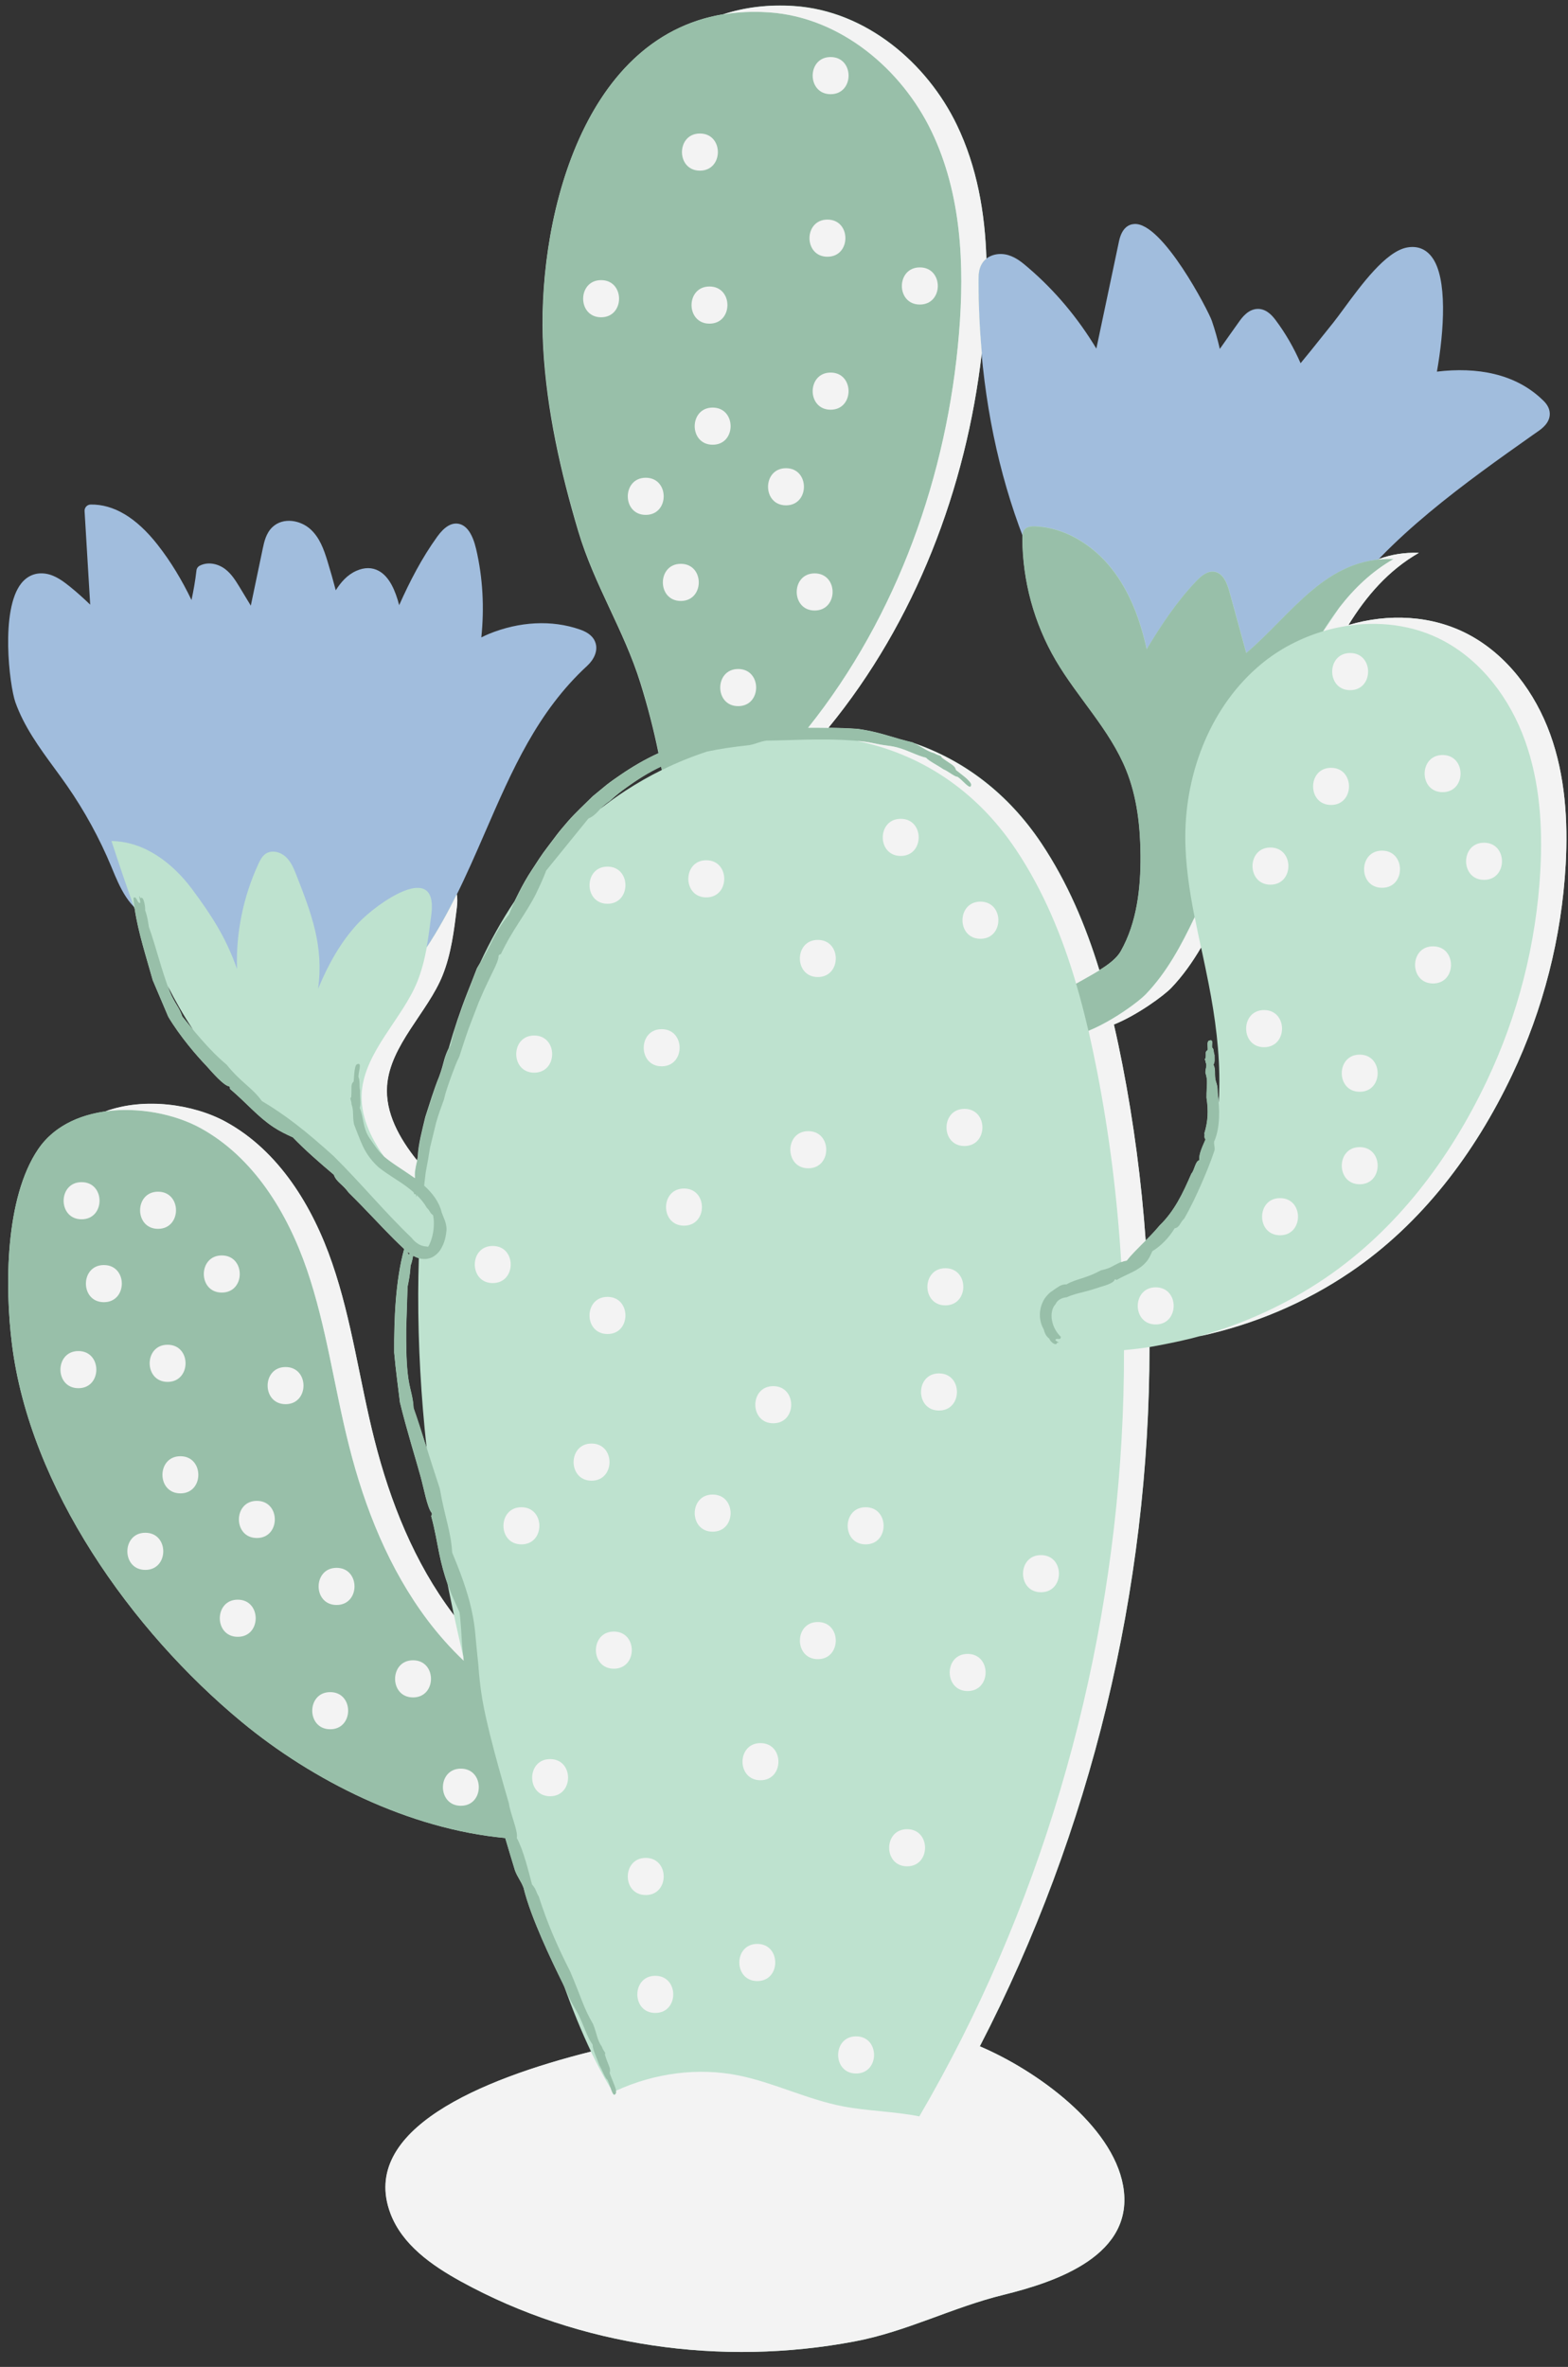
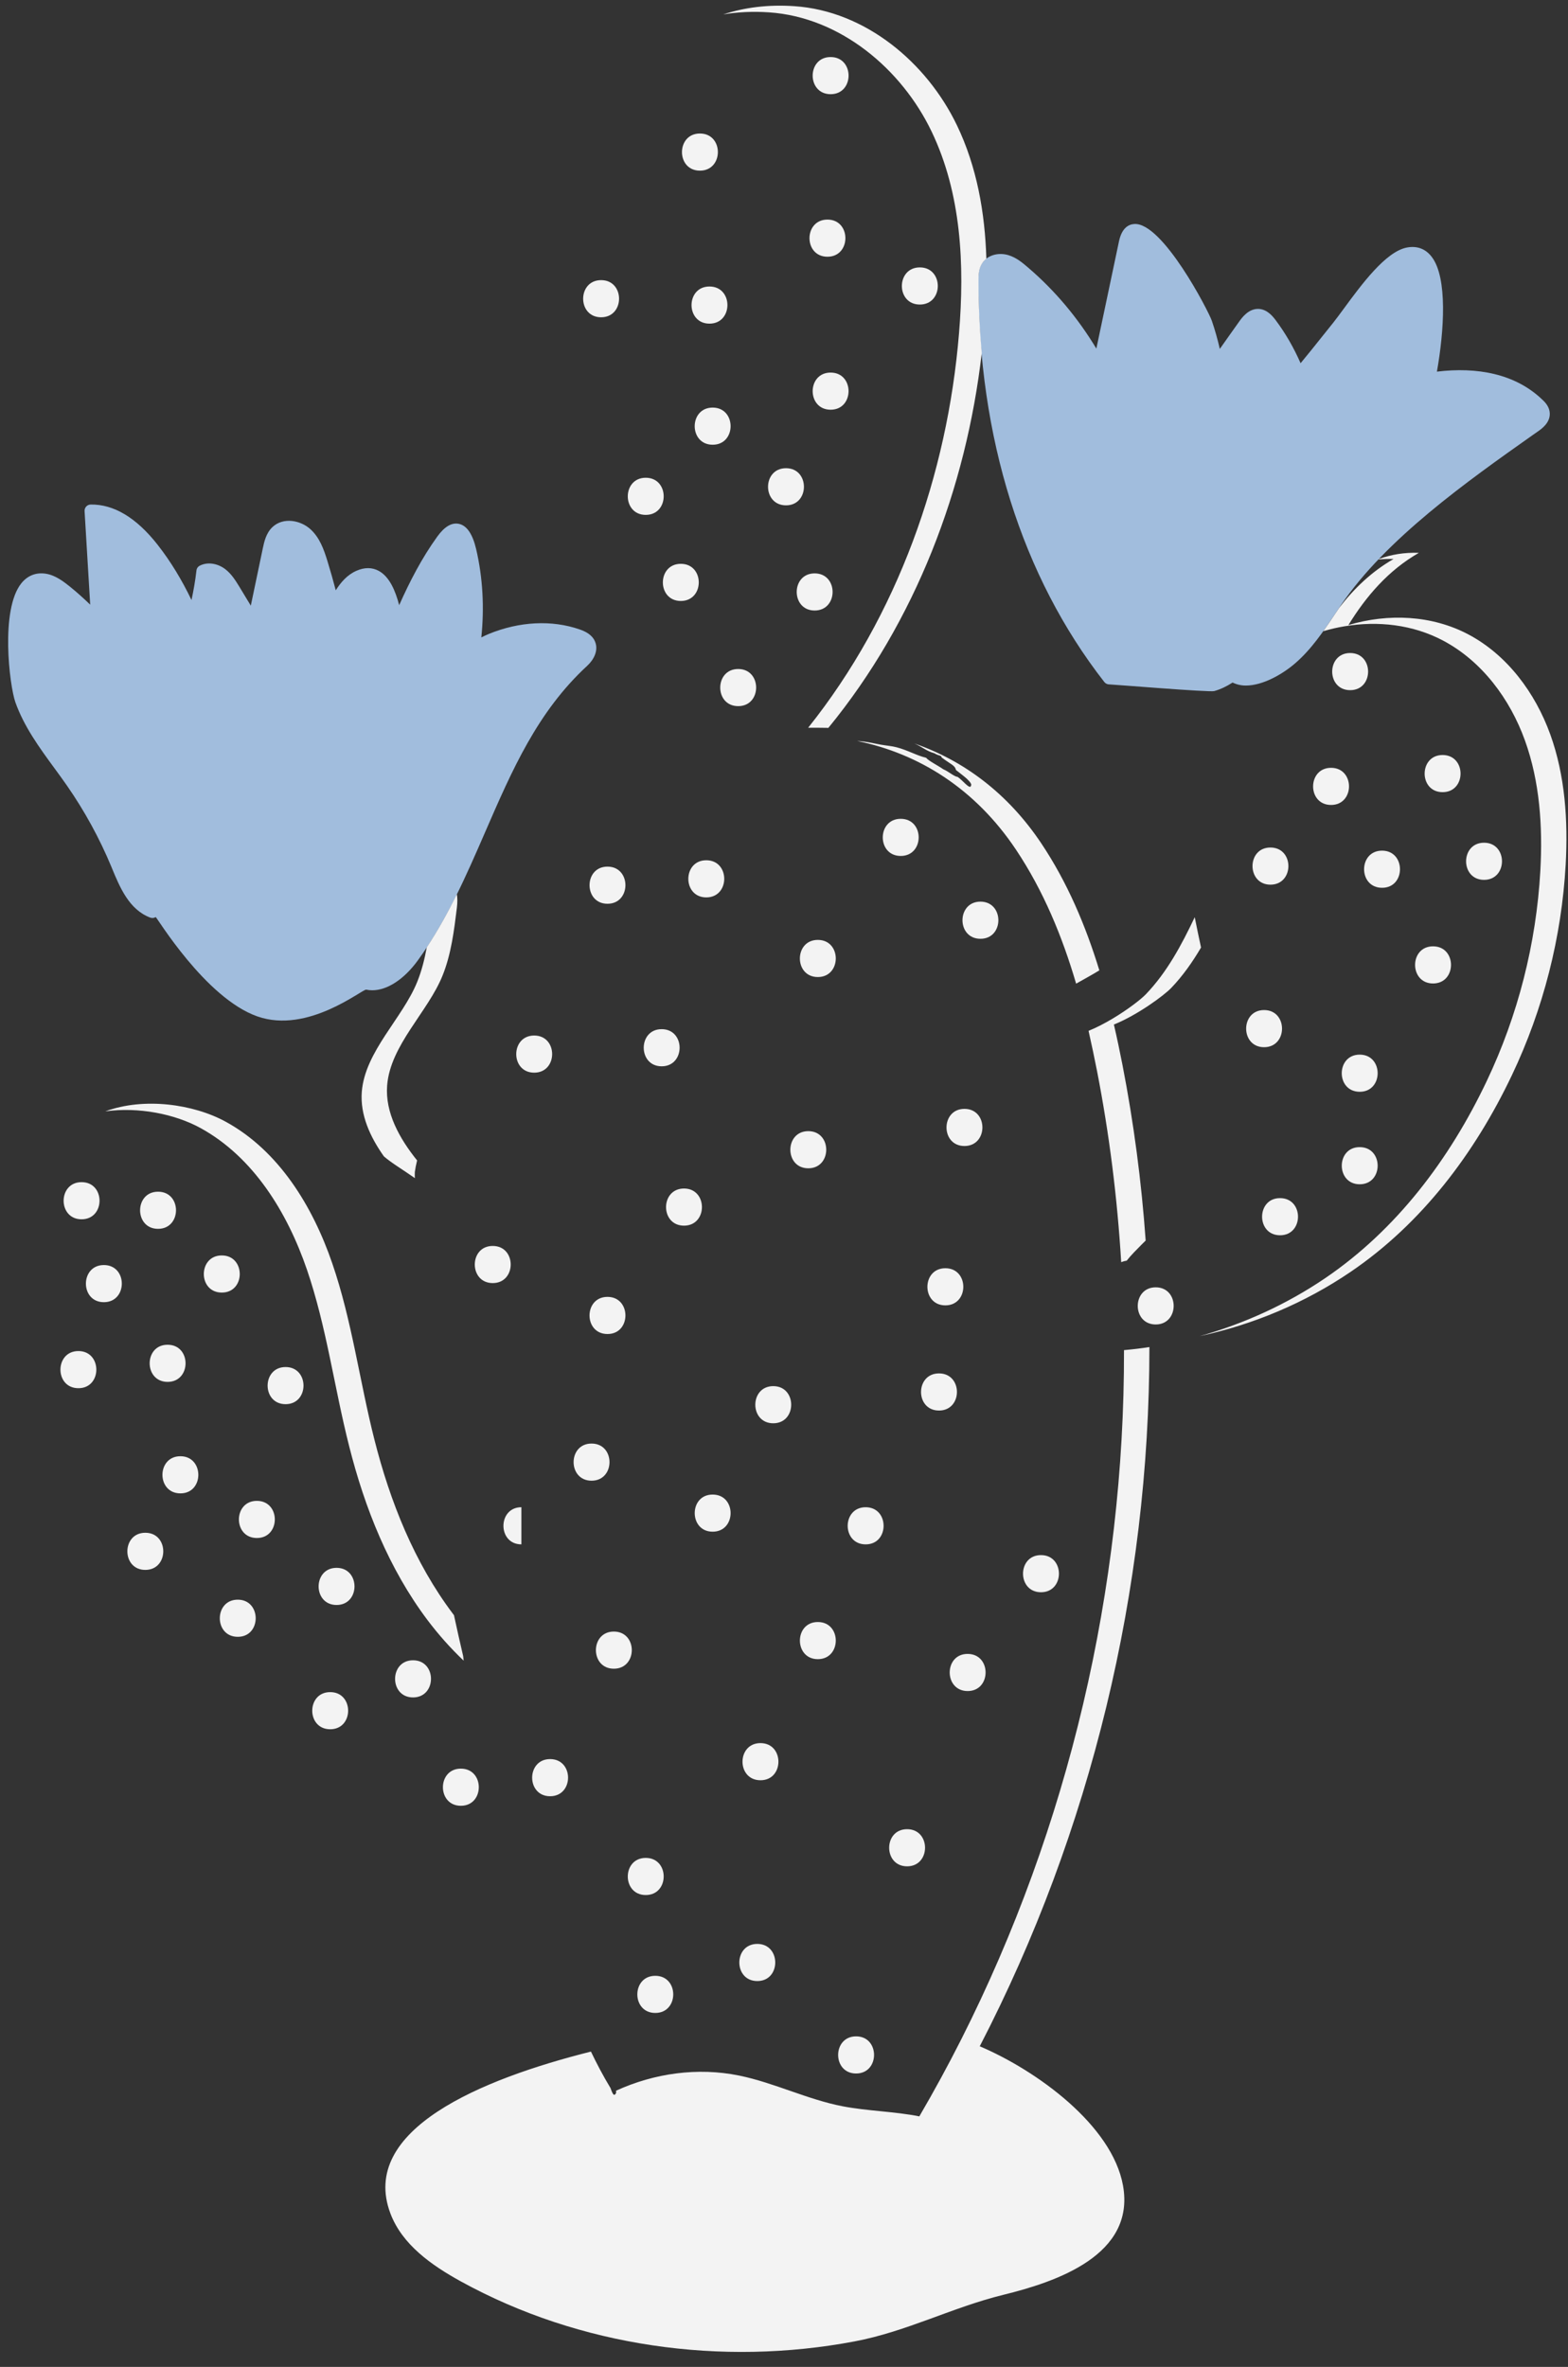
<svg xmlns="http://www.w3.org/2000/svg" height="379.2" preserveAspectRatio="xMidYMid meet" version="1.0" viewBox="-1.3 -0.9 251.2 379.2" width="251.2" zoomAndPan="magnify">
  <rect x="-1.3" y="-0.9" width="251.2" height="379.2" fill="#333333" stroke="none" />
  <g id="change1_1">
    <path d="M246.98,65.31c0.06,1.52-1.27,2.47-1.92,2.92l-0.8,0.56c-10.49,7.41-23.54,16.64-30.75,27.28 c-0.3,0.45-0.61,0.9-0.91,1.36c-1.88,2.81-3.82,5.72-6.46,7.98c-1.97,1.69-5.11,3.52-7.85,3.52c-0.25,0-0.49-0.01-0.73-0.05 c-0.51-0.07-0.97-0.23-1.4-0.43c-0.94,0.61-1.93,1.09-2.95,1.37c-0.75,0.21-16.44-1.08-16.76-1.07c-0.01,0-0.03,0-0.04,0 c-0.31,0-0.6-0.14-0.79-0.38c-13.22-16.94-20.2-39.17-20.18-64.3c0-0.81,0-1.92,0.63-2.85c0.82-1.21,2.52-1.73,4.15-1.25 c1.3,0.38,2.3,1.24,3.19,2c4.34,3.71,8,8.11,10.93,12.98c0.53-2.53,1.06-5.05,1.59-7.53c0.68-3.21,1.36-6.42,2.03-9.63 c0.46-2.22,1.59-2.75,2.45-2.8c4.53-0.32,11.92,13.99,12.43,15.5c0.51,1.49,0.93,2.99,1.28,4.51c1.02-1.46,2.06-2.91,3.08-4.35 c0.49-0.69,1.53-2.11,3.12-2.06c1.43,0.05,2.36,1.29,2.76,1.82c1.58,2.11,2.9,4.42,3.98,6.88c1.15-1.39,2.28-2.79,3.38-4.18 c0.61-0.77,1.23-1.54,1.85-2.31c0.45-0.56,1.02-1.34,1.67-2.22c2.84-3.87,6.73-9.17,10.12-9.82c1.64-0.32,3.03,0.21,4.01,1.52 c2.53,3.34,1.97,11.84,0.81,18.36c6.39-0.77,12.56,0.3,16.93,4.53C246.31,63.61,246.94,64.33,246.98,65.31z M91.57,99.94 c-4.47-1.55-9.65-1.29-14.58,0.73c-0.4,0.16-0.79,0.36-1.18,0.55c0.49-4.73,0.25-9.53-0.83-14.15c-0.57-2.43-1.51-3.8-2.79-4.05 c-1.14-0.23-2.29,0.46-3.43,2.04c-2.48,3.43-4.41,7.18-6.11,10.99c-0.61-2.33-1.56-4.56-3.27-5.49c-1.07-0.58-2.28-0.59-3.59-0.01 c-1.48,0.65-2.52,1.88-3.3,3.12c-0.42-1.6-0.87-3.19-1.36-4.77c-0.56-1.81-1.23-3.68-2.69-5.01c-1.58-1.44-4.36-1.99-6.1-0.34 c-1.03,0.98-1.32,2.38-1.54,3.41l-1.92,9.17c-0.61-1.02-1.23-2.04-1.87-3.09c-0.58-0.94-1.23-2-2.24-2.77 c-1.26-0.95-2.86-1.17-4.07-0.54c-0.3,0.15-0.5,0.45-0.53,0.78c-0.18,1.6-0.46,3.17-0.79,4.72c-1.5-3.12-3.28-6.12-5.45-8.88 c-3.41-4.34-7.03-6.48-10.71-6.42c-0.27,0.01-0.53,0.12-0.71,0.32c-0.18,0.2-0.28,0.47-0.26,0.74l0.9,14.98 c-1.02-0.98-2.09-1.95-3.25-2.89C8.91,92.3,7.59,91.23,5.96,91c-1.52-0.21-2.84,0.32-3.82,1.52c-3.43,4.21-1.92,16.41-0.98,19.08 c1.39,3.91,3.85,7.28,6.23,10.53c0.69,0.94,1.37,1.87,2.03,2.82c2.82,4.06,5.22,8.44,7.12,13.01l0.08,0.2 c1.29,3.12,2.76,6.66,6.13,7.94c0.12,0.04,0.24,0.07,0.36,0.07c0.18,0,0.37-0.05,0.53-0.15c0.13-0.08,7.92,12.98,16.3,15.92 c8.12,2.85,16.83-4.42,17.43-4.29c0.32,0.07,0.64,0.1,0.97,0.1c2.38,0,5.08-1.74,7.27-4.75c4.65-6.39,7.79-13.63,10.83-20.63 c4.3-9.9,8.36-19.26,16.34-26.61c1.01-0.93,1.87-2.45,1.23-3.91C93.53,100.73,92.39,100.23,91.57,99.94z" fill="#A1BDDD" />
  </g>
  <g id="change2_1">
-     <path d="M247.05,116.73c-2.4-6.63-6.88-12.69-13.11-15.99c-5.86-3.1-12.85-3.4-19.22-1.5 c2.86-4.65,6.43-8.79,11.29-11.57c-2.35-0.09-4.46,0.28-6.38,0.98c-0.03,0.03-0.06,0.06-0.09,0.09 c-9.23,0.93-14.45,9.28-21.17,14.96c-0.9-3.27-1.79-6.54-2.69-9.81c-0.38-1.37-1.02-3-2.43-3.21c-1.13-0.17-2.13,0.71-2.92,1.54 c-3.12,3.28-5.58,7-7.91,10.87c-1.03-4.65-2.7-9.25-5.67-12.97s-7.36-6.49-12.12-6.71c-0.65-0.03-1.4,0.03-1.81,0.54 c-0.3,0.38-0.32,0.91-0.32,1.4c0.03,6.82,1.89,13.62,5.33,19.5c3.52,6.03,8.67,11.12,11.29,17.59c1.76,4.34,2.28,9.09,2.31,13.77 c0.03,5.26-0.59,10.69-3.17,15.27c-0.65,1.14-1.94,2.12-3.43,3.04c-2.2-7.18-5.13-14.1-9.29-20.33 c-5.39-8.07-12.49-13.3-20.35-16.02c-0.09-0.04-0.18-0.08-0.28-0.13c-1.51-0.36-2.57-0.68-3.81-1.05c-1.25-0.36-2.69-0.79-4.97-1.12 c-1.7-0.12-3.23-0.16-4.71-0.18c13.94-17.01,22.07-38.38,24.57-60.06c-0.34-3.79-0.53-7.64-0.52-11.58c0-0.81,0-1.92,0.63-2.85 c0.17-0.26,0.39-0.47,0.63-0.66c-0.23-7.39-1.51-14.71-4.72-21.4c-4.79-9.98-14.59-18.3-26.03-19.08 c-4.23-0.29-8.02,0.22-11.41,1.32C91.44,5.21,84.61,35.55,85.73,54.94c0.57,9.93,2.76,19.7,5.6,29.25 c2.57,8.64,7.31,15.83,9.96,24.33c1.15,3.69,2.13,7.45,2.9,11.24c-2.16,0.98-4.18,2.17-6.05,3.45c-0.77,0.53-1.52,1.04-2.26,1.62 c-0.73,0.61-1.47,1.21-2.21,1.82c-1.33,1.32-2.74,2.6-3.99,4.03c-0.6,0.72-1.21,1.39-1.73,2.08c-0.52,0.69-1.02,1.35-1.5,1.99 c-0.99,1.27-1.77,2.53-2.55,3.72c-0.78,1.18-1.44,2.36-2.04,3.54c-0.25,0.49-0.49,0.98-0.73,1.47c-2.08,3.12-3.91,6.41-5.5,9.84 c-0.17,0.3-0.34,0.59-0.53,0.91c-0.48,1.27-1.01,2.58-1.52,3.88c-1.14,2.9-2.13,5.87-2.99,8.9c-0.32,0.64-0.53,1.21-0.71,1.82 c-0.21,0.78-0.41,1.62-0.84,2.77c-0.84,2.04-1.5,4.27-2.21,6.45c-0.52,2.22-1.13,4.4-1.21,6.45c-0.04,0.17-0.08,0.33-0.12,0.5 c-2.83-3.53-5.13-7.64-4.8-11.99c0.49-6.47,6.54-11.8,8.88-17.63c1.38-3.43,1.84-7.16,2.29-10.83c0.11-0.89,0.1-1.61,0-2.2 c-1.44,2.91-3.01,5.77-4.82,8.51c0.32-1.76,0.54-3.54,0.76-5.31c1.06-8.68-8.71-1.74-11.66,1.38c-2.86,3.02-4.89,6.74-6.49,10.58 c0.93-6.83-1.03-11.98-3.55-18.4c-0.41-1.05-0.89-2.11-1.75-2.84c-0.86-0.73-2.19-1.02-3.11-0.38c-0.55,0.38-0.87,1-1.15,1.61 c-2.43,5.25-3.62,11.07-3.43,16.85c-1.73-4.98-4.03-8.54-7.18-12.78c-3.15-4.23-7.65-7.66-12.93-7.73c1.19,3.62,2.4,7.27,3.72,10.87 c0.56,3.77,1.88,7.81,2.89,11.43c0.91,2.14,1.74,4.1,2.49,5.86c1.91,3.19,4.59,6.28,6.09,7.84c1.03,1.15,2.73,3.12,3.63,3.3 c0.19,0.04,0.21,0.45,0.12,0.37c2.87,2.45,4.46,4.46,7.01,6.16c1.05,0.69,2.04,1.16,3.1,1.64c1.93,2,4.24,4.02,6.57,5.99 c0.4,1.17,1.38,1.48,2.4,2.89c2.87,2.82,4.99,5.2,7.25,7.45c0.52,0.53,1.06,1.04,1.62,1.56c-1.4,5.09-1.63,11.26-1.6,16.6 c0.26,2.93,0.64,5.6,0.92,7.97c1.1,4.49,2.59,9.24,3.3,11.85c0.52,1.84,1.08,5.01,1.77,5.84c0.15,0.18-0.04,0.6-0.08,0.46 c0.63,2.29,0.92,4.2,1.31,6.09c0.35,1.68,0.76,3.24,1.33,4.85c0.35,1.78,0.72,3.55,1.1,5.32c-0.02-0.1-0.05-0.2-0.07-0.29 c-0.05-0.07-0.1-0.13-0.15-0.2c-6.19-8.21-10.08-17.97-12.6-27.94c-2.38-9.38-3.6-19.07-6.75-28.23 c-3.14-9.16-8.56-18.03-17.05-22.68c-5.21-2.86-13.15-3.95-19.31-1.67c-4.33,0.6-8.31,2.46-10.74,6.02 c-5.37,7.88-5.35,22.2-4.22,31.21c2.86,23.02,19.14,45.94,36.8,60.56c11.37,9.41,26.78,17.17,42.23,18.61 c0.48,1.62,0.99,3.33,1.56,5.19c0.44,1.16,0.92,1.6,1.37,2.76c0.63,2.59,1.76,5.43,2.92,8.13c1.17,2.7,2.4,5.25,3.37,7.21 c0.08,0.17,0.16,0.33,0.23,0.5c1.31,3.6,2.73,7.16,4.38,10.6c-0.03-0.06-0.06-0.11-0.08-0.17c-17.56,4.4-37.16,12.52-32.13,25.92 c1.88,5.01,6.62,8.33,11.31,10.91c19.03,10.47,41.79,13.62,63.06,9.6c8.36-1.58,15.66-5.46,23.82-7.46 c8.52-2.09,21.18-6.36,19.18-17.51c-1.74-9.68-13.83-18.43-22.95-22.31c17.83-34.44,27.18-73.24,27.18-112.02 c-1.35,0.21,4.23-0.67,8.26-1.81c-0.08,0.02-0.15,0.05-0.23,0.07c8.62-1.85,16.9-5.34,24.19-10.3c11.42-7.76,19.9-19.02,25.85-31.54 c5.01-10.54,7.95-22.07,8.6-33.73C249.91,130.56,249.45,123.37,247.05,116.73z M27.91,161.96c-0.51-1.55-1.22-2.09-1.99-3.96 c-0.12-0.3-0.23-0.6-0.34-0.91c1.22,2.4,2.56,4.74,4.05,6.98C28.98,163.3,28.4,162.57,27.91,161.96z M64.32,199.9 c-0.05,0.16-0.11,0.24-0.17,0.14c-0.08-0.06-0.12-0.2-0.14-0.37C64.1,199.75,64.21,199.83,64.32,199.9z M64.95,224.68 c-0.1-2.07-0.68-3-0.95-5.57c-0.24-2.29-0.25-4.71-0.24-7.07c0.08-2.36,0.15-4.67,0.22-6.78c0.2-1.03,0.4-1.95,0.49-3.43 c0.09-0.15,0.31-0.9,0.4-1.56c0.27,0.16,0.58,0.29,0.93,0.39c-0.06,1.91-0.09,3.81-0.1,5.69c-0.02,8.37,0.46,16.61,1.35,24.76 C66.28,228.67,65.56,226.38,64.95,224.68z M216.09,99.18c0,0,0.01,0,0.01,0C216.1,99.18,216.09,99.18,216.09,99.18z M117.35,1.09 c0.46-0.03,0.93-0.06,1.4-0.07C118.28,1.03,117.81,1.06,117.35,1.09z M177.87,236.83c0,0.01,0,0.01,0,0.02 C177.87,236.84,177.87,236.83,177.87,236.83z M175.1,258.11c0,0.01,0,0.01,0,0.02C175.09,258.12,175.1,258.12,175.1,258.11z M170.48,279.08c0,0,0,0.01,0,0.01C170.47,279.09,170.48,279.08,170.48,279.08z M147.5,119.45c-0.02-0.01-0.04-0.02-0.06-0.03 C147.46,119.43,147.48,119.44,147.5,119.45z M147.93,119.63c-0.04-0.01-0.07-0.03-0.11-0.04 C147.85,119.6,147.89,119.61,147.93,119.63z M121.91,1.08c-0.79-0.05-1.57-0.07-2.33-0.07C120.34,1.01,121.11,1.03,121.91,1.08z M116.4,1.16c-0.62,0.06-1.23,0.14-1.83,0.24C115.16,1.31,115.78,1.23,116.4,1.16z M96.43,127.38c0.86-0.81,1.77-1.52,2.66-2.15 c0.89-0.64,1.75-1.22,2.61-1.75c0.98-0.6,1.94-1.12,2.91-1.58c0.03,0.19,0.08,0.37,0.11,0.56c-1.98,0.98-3.93,2.09-5.82,3.32 c-1.41,0.92-2.74,1.89-4.04,2.89C95.27,128.26,95.76,127.83,96.43,127.38z M95.07,331.09c-0.14-0.25-0.27-0.51-0.41-0.77 C94.79,330.58,94.93,330.84,95.07,331.09z M96.76,334.29c0.01,0.03,0.03,0.06,0.04,0.08c-0.01-0.01-0.02-0.02-0.02-0.04 C96.78,334.32,96.77,334.3,96.76,334.29z M96.62,333.95c0.01,0.02,0.02,0.05,0.03,0.07C96.64,334,96.63,333.98,96.62,333.95z M96.87,334.49c0.02,0.03,0.04,0.06,0.06,0.09C96.91,334.55,96.89,334.52,96.87,334.49z M97,334.65c0.02,0.01,0.04,0.02,0.05,0.03 C97.04,334.67,97.02,334.67,97,334.65z M97.11,334.69c0.02,0,0.03,0,0.05,0c0,0,0,0,0,0C97.15,334.7,97.13,334.69,97.11,334.69z M189.56,187.15c-1.36,3.14-2.7,5.98-5.08,8.29c-0.24,0.28-0.47,0.55-0.69,0.8c-0.07,0.08-0.15,0.16-0.22,0.24 c-0.16,0.17-0.31,0.34-0.47,0.5c-0.07,0.08-0.15,0.16-0.22,0.23c-0.16,0.17-0.33,0.33-0.49,0.49c-0.05,0.05-0.1,0.1-0.15,0.15 c0,0,0,0,0,0l0,0c-0.67-9.45-1.91-18.86-3.72-28.16c-0.42-2.15-0.87-4.3-1.37-6.45c3.79-1.53,8-4.64,9.17-5.85 c1.87-1.95,3.42-4.16,4.79-6.49c-0.35-1.62,0.51,2.19,1.2,5.72c1.08,5.48,1.83,11.13,1.73,16.7c-0.01,0.8-0.04,1.59-0.09,2.38 c-0.01-0.14-0.03-0.27-0.04-0.41c-0.01-0.06-0.01-0.12-0.02-0.17c-0.02-0.21-0.05-0.4-0.07-0.59c-0.07-0.5-0.02-0.92-0.1-1.37 c-0.08-0.45-0.25-0.79-0.31-1.18c-0.14-0.84,0.07-1.65-0.32-2.33c0.28-0.28,0.17-0.99,0.18-1.55c-0.17-0.34-0.07-0.97-0.37-1.16 c-0.12-0.4,0.26-1.35-0.38-1.15c-0.56,0.06-0.28,0.96-0.33,1.54c-0.51,0.29-0.2,0.51-0.35,1.34c-0.3,0.08,0.04,0.25,0,0.57 c0.32,0.65-0.02,0.92-0.02,1.71c0.45,1.36,0.17,1.96,0.18,4.01c0.32,2.13,0.24,3.76-0.34,5.7c0.11,0.47-0.13,0.49,0.17,1 c-0.36,0.88-1.11,2.3-0.98,3.3C190.15,185.2,190.08,186.59,189.56,187.15z" fill="#BEE2CF" />
-   </g>
+     </g>
  <g id="change3_1">
-     <path clip-rule="evenodd" d="M221.94,88.67c-4.85,2.78-8.42,6.92-11.29,11.57 c-3.61,1.08-7.02,2.86-9.9,5.25c-7.99,6.62-12.13,17.21-12.16,27.59c-0.01,4.36,0.65,8.67,1.49,12.95 c-2.11,4.45-4.44,8.82-7.84,12.36c-1.16,1.21-5.38,4.32-9.17,5.85c-0.59-2.54-1.24-5.07-1.98-7.57c2.79-1.61,6-3.12,7.15-5.17 c2.58-4.58,3.2-10.01,3.17-15.27c-0.03-4.68-0.55-9.43-2.31-13.77c-2.62-6.47-7.76-11.56-11.29-17.59 c-3.44-5.88-5.3-12.68-5.33-19.5c0-0.49,0.02-1.02,0.32-1.4c0.41-0.51,1.15-0.57,1.81-0.54c4.75,0.22,9.15,2.99,12.12,6.71 s4.64,8.32,5.67,12.97c2.33-3.87,4.8-7.6,7.91-10.87c0.79-0.83,1.78-1.7,2.92-1.54c1.41,0.21,2.05,1.83,2.43,3.21 c0.9,3.27,1.79,6.54,2.69,9.81C205.65,97.55,211.17,88.25,221.94,88.67z M153.57,123.83c0.5,0.48,0.85,0.9,0.69,1.13 c-0.15,0.74-1.4-0.95-2.16-1.41c-0.52-0.03-1.54-0.93-2.25-1.2c-0.99-0.68-2.37-1.35-2.79-1.86c-1.47-0.34-2.98-1.23-4.73-1.68 c-0.81-0.21-1.54-0.25-2.47-0.41c-0.93-0.16-1.8-0.39-2.84-0.51c-2.04-0.23-4.69-0.35-7.43-0.32c-2.74,0.01-5.58,0.17-8.08,0.18 c-1.15,0.16-1.66,0.53-2.79,0.73c-2.5,0.27-4.71,0.59-6.76,1.03c-2.45,0.81-4.87,1.78-7.23,2.96c-0.03-0.19-0.07-0.37-0.11-0.56 c-0.97,0.46-1.93,0.98-2.91,1.58c-0.86,0.53-1.72,1.1-2.61,1.75c-0.89,0.63-1.81,1.34-2.66,2.15c-0.86,0.56-1.42,1.1-1.88,1.64 c-0.48,0.51-0.92,0.92-1.59,1.2c-2.32,2.86-4.65,5.73-6.76,8.33c-0.49,1.3-1.04,2.47-1.69,3.83c-1.66,3.26-3.67,5.55-5.6,9.61 c0.06-0.12-0.35,0.06-0.35,0.28c0.01,0.52-0.39,1.43-0.88,2.41c-0.47,1-1.02,2.08-1.39,2.9c-0.26,0.59-0.56,1.3-0.91,2.09 c-0.31,0.81-0.65,1.7-1.02,2.65c-0.76,1.88-1.43,4.01-2.08,6.03c-0.5,0.99-0.89,2.09-1.32,3.24c-0.41,1.16-0.86,2.37-1.16,3.68 c-0.43,1.18-0.89,2.42-1.25,3.71c-0.32,1.3-0.64,2.62-0.96,3.94c-0.21,1.33-0.44,2.67-0.7,3.98c-0.08,0.72-0.16,1.42-0.25,2.13 c1.29,1.17,2.41,2.6,2.81,4.3c0.36,1.03,0.72,1.51,0.78,2.65c-0.07,1.15-0.32,2.25-0.94,3.25c-0.29,0.5-0.77,0.97-1.36,1.28 c-0.29,0.15-0.63,0.22-0.94,0.28c-0.31,0-0.63,0-0.92-0.05c-0.47-0.1-0.85-0.28-1.19-0.48c-0.1,0.66-0.31,1.41-0.4,1.56 c-0.09,1.49-0.28,2.41-0.49,3.43c-0.07,2.1-0.14,4.41-0.22,6.78c-0.01,2.36,0,4.78,0.24,7.07c0.27,2.57,0.85,3.5,0.95,5.57 c1.12,3.16,2.67,8.36,4.18,12.88c0.84,4.8,1.78,6.79,1.99,10.27c1.03,2.5,2.01,4.96,2.79,7.88c0.38,1.46,0.71,3.05,0.88,4.8 c0.16,1.64,0.31,3.4,0.52,5.28c0.13,1.92,0.34,3.79,0.65,5.62c0.31,1.82,0.75,3.66,1.19,5.48c0.9,3.65,1.95,7.3,3.06,11.14 c0.21,1.63,1.52,4.49,1.26,5.53c1.05,1.88,1.9,5.4,2.44,7.45c0.72,0.81,0.55,1.04,1.08,1.92c1.42,4.39,2.87,7.74,5.05,12.05 c1.83,4.3,2.08,5.69,3.65,8.39c0.68,1.69,0.58,2.39,1.42,3.65c0.23,0.71,0.69,0.93,0.47,1.22c0.54,1.82,1.02,2.19,0.77,2.98 c0.42,1.25,1.41,3.08,0.93,3.38c-0.45,0.63-0.85-1.5-1.28-2.3c-0.43-0.3-0.85-1.65-1.28-2.3c-0.43-1.18-1.12-2.62-1.1-3.32 c-0.91-1.28-1.4-3.05-2.23-4.74c-0.39-0.79-0.83-1.42-1.28-2.31c-0.46-0.9-0.78-1.79-1.27-2.78c-0.97-1.96-2.2-4.51-3.37-7.21 c-1.16-2.7-2.29-5.54-2.92-8.13c-0.45-1.15-0.93-1.6-1.37-2.76c-0.57-1.86-1.08-3.57-1.56-5.19c-15.45-1.44-30.86-9.2-42.23-18.61 c-17.66-14.62-33.94-37.53-36.8-60.56c-1.12-9.02-1.14-23.33,4.22-31.21c5.4-7.93,18.5-7.45,25.99-3.34 c8.49,4.66,13.91,13.53,17.05,22.68c3.14,9.16,4.37,18.85,6.75,28.23c2.52,9.97,6.42,19.72,12.6,27.94c1.74,2.3,3.67,4.47,5.77,6.47 c-0.09-0.77-0.18-1.53-0.24-2.29c-0.15-1.92-0.2-3.73-0.43-5.47c-0.58-1.32-1.18-2.54-1.73-4.02c-0.67-1.8-1.12-3.51-1.51-5.37 c-0.39-1.89-0.68-3.8-1.31-6.09c0.04,0.13,0.23-0.28,0.08-0.46c-0.7-0.83-1.26-3.99-1.77-5.84c-0.72-2.61-2.2-7.36-3.3-11.85 c-0.28-2.38-0.66-5.05-0.92-7.97c-0.02-5.33,0.2-11.51,1.6-16.6c-0.55-0.52-1.09-1.04-1.62-1.56c-2.26-2.24-4.37-4.62-7.25-7.45 c-1.02-1.41-2-1.72-2.4-2.89c-2.33-1.96-4.64-3.98-6.57-5.99c-1.06-0.48-2.05-0.95-3.1-1.64c-2.55-1.7-4.14-3.71-7.01-6.16 c0.08,0.07,0.07-0.33-0.12-0.37c-0.9-0.18-2.6-2.15-3.63-3.3c-1.5-1.57-4.19-4.65-6.09-7.84c-0.75-1.76-1.58-3.72-2.49-5.86 c-1.16-4.19-2.75-8.92-3.1-13.17c0.47-0.45,0.6,0.75,0.97,0.79c0.41,0.22-0.43-1.92,0.16-0.76c0.55-0.48,0.81,1.65,0.74,1.93 c0.4,1.11,0.47,1.86,0.6,2.67c1.13,3.13,2.04,7.02,3.36,10.39c0.77,1.88,1.48,2.42,1.99,3.96c1.67,2.06,4.27,5.36,7.1,7.71 c2.37,2.94,3.99,3.56,5.65,5.83c3.7,2.2,6.9,4.68,11.47,8.8c4.47,4.42,8.12,8.91,12.55,13.15c0.37,0.52,0.99,0.99,1.52,1.19 c0.52,0.18,0.71,0.13,1.1,0.21c0.3-0.45,0.62-1.3,0.79-2.27c0.17-0.97,0.16-2.03,0-2.77c-0.63-0.51-0.44-0.68-1-1.2 c-0.44-0.78-1.01-1.45-1.63-2.05c-0.02,0.36-0.04,0.53-0.14-0.12c-0.01-0.01-0.02-0.01-0.02-0.02c-0.18,0.1-0.28-0.04-0.33-0.3 c-0.38-0.33-0.77-0.65-1.18-0.95c-1.3-0.96-2.78-1.77-4.41-3.03c-1.48-1.35-2.19-2.63-2.66-3.67c-0.47-1.06-0.8-1.97-1.29-3.22 c-0.3-1.53,0.01-2.05-0.41-3.26c0-0.62-0.35-0.93-0.05-1.09c0.13-1.58-0.14-2.02,0.4-2.53c0.1-1.07,0.1-2.81,0.67-2.8 c0.69-0.22,0.03,1.4,0.1,2.14c0.26,0.37,0.09,1.49,0.26,2.1c-0.04,1,0.16,2.25-0.06,2.78c0.5,1.16,0.51,2.62,1.1,4.01 c0.28,0.64,0.66,1.12,1.09,1.74c0.44,0.62,0.83,1.22,1.45,1.79c1.21,1.14,3.06,2.21,5,3.56c0.07,0.05,0.15,0.11,0.22,0.16 c-0.01-0.36-0.02-0.69,0-1c0.04-0.3,0.09-0.58,0.14-0.85c0.1-0.53,0.23-1,0.34-1.49c0.07-2.06,0.69-4.23,1.21-6.45 c0.71-2.17,1.37-4.41,2.21-6.45c0.43-1.15,0.63-2,0.84-2.77c0.23-0.77,0.49-1.46,0.98-2.32c0.17-0.79,0.41-1.68,0.69-2.66 c0.3-0.96,0.67-1.99,1.05-3.07c0.72-2.16,1.7-4.4,2.5-6.54c1.2-2.02,1.95-3.5,2.62-4.85c0.7-1.33,1.4-2.49,2.49-3.8 c0.46-1.24,1.05-2.39,1.65-3.57c0.6-1.18,1.26-2.35,2.04-3.54c0.77-1.19,1.56-2.45,2.55-3.72c0.48-0.64,0.98-1.3,1.5-1.99 c0.52-0.69,1.13-1.36,1.73-2.08c1.25-1.43,2.65-2.71,3.99-4.03c0.74-0.61,1.47-1.22,2.21-1.82c0.74-0.58,1.49-1.09,2.26-1.62 c1.87-1.28,3.89-2.47,6.05-3.45c-0.77-3.79-1.75-7.55-2.9-11.24c-2.65-8.49-7.39-15.68-9.96-24.33c-2.84-9.55-5.03-19.31-5.6-29.25 C84.5,33.63,92.86-0.91,121.91,1.08c11.43,0.78,21.23,9.1,26.03,19.08c4.79,9.98,5.3,21.37,4.4,32.33 c-1.86,22.67-9.87,45.27-24.19,63.2c0.51,0,1.02,0,1.52,0c2.03,0.02,4.08,0.03,6.45,0.2c2.28,0.33,3.72,0.76,4.97,1.12 c1.25,0.37,2.3,0.69,3.81,1.05c1.69,0.7,2.06,1.31,3.52,1.72c0.62,0.41,1.14,0.31,1.13,0.66c1.52,1.15,2.11,1.22,2.31,2.02 C152.37,122.87,153.05,123.37,153.57,123.83z M64.32,199.9c-0.1-0.08-0.21-0.15-0.31-0.23c0.02,0.17,0.05,0.32,0.14,0.37 C64.21,200.15,64.27,200.07,64.32,199.9z M193.8,174.53c-0.07-0.5-0.02-0.92-0.1-1.37c-0.08-0.45-0.25-0.79-0.31-1.18 c-0.14-0.84,0.07-1.65-0.32-2.33c0.28-0.28,0.17-0.99,0.18-1.55c-0.17-0.34-0.07-0.97-0.37-1.16c-0.12-0.4,0.26-1.35-0.38-1.15 c-0.56,0.06-0.28,0.96-0.33,1.54c-0.51,0.29-0.2,0.51-0.35,1.34c-0.3,0.08,0.04,0.25,0,0.57c0.32,0.65-0.02,0.92-0.02,1.71 c0.45,1.36,0.17,1.96,0.18,4.01c0.32,2.13,0.24,3.76-0.34,5.7c0.11,0.47-0.13,0.49,0.17,1c-0.36,0.88-1.11,2.3-0.98,3.3 c-0.68,0.21-0.75,1.6-1.27,2.16c-1.36,3.14-2.7,5.98-5.08,8.29c-1.03,1.24-2,2.17-2.87,3.03c-0.86,0.88-1.65,1.64-2.42,2.61 c-0.81,0.12-1.3,0.42-1.88,0.71c-0.29,0.15-0.59,0.33-0.95,0.48c-0.37,0.14-0.78,0.27-1.28,0.37c-0.44,0.23-0.9,0.47-1.39,0.68 c-0.49,0.18-0.97,0.38-1.47,0.54c-0.99,0.31-1.98,0.61-2.66,1.04c-0.49-0.03-0.84,0.11-1.17,0.3c-0.34,0.2-0.68,0.44-1.17,0.79 c-0.47,0.29-0.84,0.73-1.18,1.2c-0.3,0.49-0.54,1.05-0.65,1.62c-0.24,1.15-0.03,2.36,0.51,3.27c0.15,0.49,0.27,1.04,0.92,1.53 c0,0.12,0.24,0.47,0.55,0.69c0.31,0.22,0.65,0.26,0.68-0.08c0.84,0.13-0.58-0.31-0.21-0.51c0.25-0.26,0.75,0.21,0.82-0.39 c-0.76-0.77-1.23-1.62-1.42-2.63c-0.21-0.98,0.01-2.06,0.55-2.61c0.17-0.36,0.41-0.6,0.7-0.78c0.33-0.19,0.71-0.31,1.12-0.34 c0.7-0.35,1.67-0.6,2.62-0.83c0.97-0.24,1.87-0.53,2.47-0.73c0.86-0.27,2.37-0.64,2.59-1.27c0.04-0.14,0.31,0.05,0.25,0.08 c1.92-1.08,3.46-1.44,4.7-2.81c0.51-0.54,0.79-1.19,1.07-1.82c1.38-0.84,2.65-2.14,3.57-3.66c0.84-0.17,0.81-0.87,1.55-1.58 c1.17-2.06,1.93-3.73,2.66-5.38c0.73-1.66,1.44-3.33,2.18-5.52c0.1-0.56-0.13-0.88-0.06-1.43 C194.24,179.71,194.08,176.49,193.8,174.53z" fill="#98BFA9" fill-rule="evenodd" />
-   </g>
+     </g>
  <g id="change4_1">
-     <path d="M114.56,1.41c3.39-1.11,7.17-1.61,11.41-1.32C137.4,0.86,147.2,9.18,152,19.16c3.21,6.68,4.49,14,4.72,21.4 c-0.24,0.19-0.46,0.41-0.63,0.66c-0.63,0.93-0.63,2.04-0.63,2.85c0,3.94,0.19,7.8,0.52,11.58c-2.5,21.68-10.63,43.05-24.57,60.06 c-0.59-0.01-1.17-0.01-1.74-0.02c-0.5,0-1,0-1.5,0c14.32-17.94,22.31-40.54,24.17-63.2c0.9-10.95,0.39-22.35-4.4-32.33 c-4.79-9.98-14.59-18.3-26.03-19.08C119.29,0.9,116.85,1.03,114.56,1.41z M67.21,258.68c1.74,2.3,3.67,4.48,5.77,6.47 c-0.03-0.24-0.05-0.48-0.08-0.73c-0.51-2.18-1-4.36-1.47-6.55c-0.05-0.07-0.1-0.13-0.15-0.2c-6.19-8.21-10.08-17.97-12.6-27.94 c-2.38-9.38-3.6-19.07-6.75-28.23c-3.14-9.16-8.56-18.03-17.05-22.68c-5.21-2.86-13.15-3.95-19.31-1.67 c5.3-0.74,11.13,0.41,15.25,2.67c8.49,4.66,13.91,13.53,17.05,22.68c3.14,9.16,4.37,18.85,6.75,28.23 C57.13,240.72,61.03,250.47,67.21,258.68z M174.45,170.69c1.97,10.11,3.25,20.34,3.87,30.62c0.26-0.1,0.54-0.19,0.88-0.24 c0.76-0.96,1.56-1.73,2.42-2.61c0.2-0.2,0.41-0.4,0.62-0.61c-0.67-9.45-1.91-18.86-3.72-28.16c-0.42-2.15-0.87-4.3-1.37-6.45 c3.79-1.53,8-4.64,9.17-5.85c1.87-1.95,3.42-4.16,4.79-6.49c-0.35-1.62-0.69-3.24-1.01-4.86c-2.11,4.45-4.44,8.82-7.84,12.36 c-0.77,0.8-2.88,2.44-5.33,3.9c-1.24,0.74-2.56,1.43-3.84,1.95C173.57,166.39,174.03,168.54,174.45,170.69z M148.42,119.79 c0.62,0.41,1.14,0.31,1.13,0.66c1.52,1.15,2.11,1.22,2.31,2.02c0.51,0.41,1.19,0.91,1.71,1.37c0.5,0.48,0.85,0.9,0.69,1.13 c-0.15,0.74-1.4-0.95-2.16-1.41c-0.52-0.03-1.54-0.93-2.25-1.2c-0.99-0.68-2.37-1.35-2.79-1.86c-1.47-0.34-2.98-1.23-4.73-1.68 c-0.81-0.21-1.54-0.25-2.47-0.41c-0.93-0.16-1.8-0.39-2.84-0.51c-0.31-0.04-0.66-0.06-1-0.09c9.87,2.02,18.92,7.64,25.45,17.42 c4.38,6.56,7.4,13.87,9.63,21.46c1.23-0.71,2.54-1.4,3.72-2.13c-2.2-7.18-5.13-14.1-9.29-20.33c-5.39-8.07-12.49-13.3-20.35-16.02 C146.62,118.84,147.04,119.4,148.42,119.79z M178.77,215.4c0.08,38.16-8.87,76.36-26.07,110.41c-2.11,4.18-4.36,8.3-6.72,12.35 c-3.95-0.79-8.28-0.85-12.25-1.61c-5.68-1.09-10.96-3.77-16.63-4.93c-6.61-1.35-13.59-0.38-19.71,2.43 c0.04,0.26,0.02,0.45-0.11,0.54c-0.17,0.24-0.34,0.08-0.5-0.26c-0.09-0.19-0.18-0.44-0.27-0.7c-1.15-1.9-2.18-3.85-3.14-5.85 c-17.56,4.4-37.16,12.52-32.13,25.92c1.88,5.01,6.62,8.33,11.31,10.91c19.03,10.47,41.79,13.62,63.06,9.6 c8.36-1.58,15.66-5.46,23.82-7.46c8.52-2.09,21.18-6.36,19.18-17.51c-1.74-9.68-13.83-18.43-22.95-22.31 c17.83-34.44,27.18-73.24,27.18-112.02C181.49,215.12,180.13,215.28,178.77,215.4z M247.05,116.73c-2.4-6.63-6.88-12.69-13.11-15.99 c-5.86-3.1-12.85-3.4-19.22-1.5c2.86-4.65,6.43-8.79,11.29-11.57c-2.35-0.09-4.46,0.28-6.38,0.98c-0.03,0.03-0.06,0.06-0.09,0.09 c0.77-0.08,1.57-0.11,2.41-0.08c-3.49,2-6.32,4.72-8.7,7.81c-0.21,0.32-0.43,0.63-0.64,0.95c-0.62,0.93-1.25,1.87-1.91,2.8 c1.11-0.33,2.24-0.59,3.38-0.78c5.39-0.91,10.98-0.27,15.81,2.29c6.23,3.3,10.72,9.36,13.11,15.99s2.86,13.83,2.47,20.87 c-0.65,11.66-3.58,23.18-8.6,33.73c-5.95,12.51-14.43,23.77-25.85,31.54c-6.14,4.17-12.98,7.31-20.13,9.3 c8.62-1.85,16.9-5.34,24.19-10.3c11.42-7.76,19.9-19.02,25.85-31.54c5.01-10.54,7.95-22.07,8.6-33.73 C249.91,130.56,249.45,123.37,247.05,116.73z M64.94,187.69c0.07,0.05,0.15,0.11,0.22,0.16c-0.01-0.36-0.02-0.69,0-1 c0.04-0.3,0.09-0.58,0.14-0.85c0.07-0.35,0.14-0.67,0.22-0.99c-2.83-3.53-5.13-7.64-4.8-11.99c0.49-6.47,6.54-11.8,8.88-17.63 c1.38-3.43,1.84-7.16,2.29-10.83c0.11-0.89,0.1-1.61,0-2.2c-1.44,2.91-3.01,5.77-4.82,8.51c-0.35,1.89-0.81,3.75-1.53,5.53 c-2.34,5.82-8.38,11.16-8.88,17.63c-0.28,3.68,1.32,7.19,3.54,10.33C61.41,185.41,63.13,186.42,64.94,187.69z M129.72,149.68 c-3.83,0-3.84,5.95,0,5.95C133.55,155.63,133.56,149.68,129.72,149.68z M104.7,169.93c3.83,0,3.84-5.95,0-5.95 C100.87,163.98,100.87,169.93,104.7,169.93z M111.85,142.87c3.83,0,3.84-5.95,0-5.95C108.02,136.92,108.01,142.87,111.85,142.87z M153.21,176.75c-3.83,0-3.84,5.95,0,5.95C157.04,182.7,157.05,176.75,153.21,176.75z M155.77,143.55c-3.83,0-3.84,5.95,0,5.95 C159.6,149.51,159.6,143.55,155.77,143.55z M143,136.23c3.83,0,3.84-5.95,0-5.95C139.17,130.28,139.16,136.23,143,136.23z M128.19,186.27c3.83,0,3.84-5.95,0-5.95C124.36,180.32,124.36,186.27,128.19,186.27z M96.02,206.87c-3.83,0-3.84,5.95,0,5.95 C99.85,212.83,99.86,206.87,96.02,206.87z M84.28,170.95c3.83,0,3.84-5.95,0-5.95C80.45,165,80.44,170.95,84.28,170.95z M77.64,204.66c3.83,0,3.84-5.95,0-5.95C73.81,198.7,73.8,204.66,77.64,204.66z M108.28,189.51c-3.83,0-3.84,5.95,0,5.95 C112.11,195.46,112.11,189.51,108.28,189.51z M96.02,143.89c3.83,0,3.84-5.95,0-5.95C92.19,137.94,92.19,143.89,96.02,143.89z M149.13,225.08c3.83,0,3.84-5.95,0-5.95C145.3,219.13,145.29,225.08,149.13,225.08z M150.15,208.23c3.83,0,3.84-5.95,0-5.95 C146.32,202.28,146.31,208.23,150.15,208.23z M122.58,221.17c-3.83,0-3.84,5.95,0,5.95C126.41,227.12,126.41,221.17,122.58,221.17z M129.72,264.91c3.83,0,3.84-5.95,0-5.95C125.89,258.96,125.89,264.91,129.72,264.91z M97.04,266.44c3.83,0,3.84-5.95,0-5.95 C93.21,260.49,93.21,266.44,97.04,266.44z M102.15,302.7c3.83,0,3.84-5.95,0-5.95C98.32,296.75,98.31,302.7,102.15,302.7z M120.53,278.36c-3.83,0-3.84,5.95,0,5.95C124.36,284.32,124.37,278.36,120.53,278.36z M144.02,298.1c3.83,0,3.84-5.95,0-5.95 C140.19,292.15,140.19,298.1,144.02,298.1z M165.47,254.19c3.83,0,3.84-5.95,0-5.95C161.64,248.23,161.63,254.19,165.47,254.19z M137.38,240.57c-3.83,0-3.84,5.95,0,5.95C141.21,246.53,141.22,240.57,137.38,240.57z M93.47,236.32c3.83,0,3.84-5.95,0-5.95 C89.64,230.36,89.63,236.32,93.47,236.32z M120.02,310.53c-3.83,0-3.84,5.95,0,5.95C123.85,316.49,123.86,310.53,120.02,310.53z M135.85,331.29c3.83,0,3.84-5.95,0-5.95C132.02,325.34,132.01,331.29,135.85,331.29z M86.83,286.87c3.83,0,3.84-5.95,0-5.95 C83,280.92,82.99,286.87,86.83,286.87z M82.23,240.57c-3.83,0-3.84,5.95,0,5.95C86.07,246.53,86.07,240.57,82.23,240.57z M103.68,321.59c3.83,0,3.84-5.95,0-5.95C99.85,315.64,99.84,321.59,103.68,321.59z M153.72,270.02c3.83,0,3.84-5.95,0-5.95 C149.89,264.06,149.89,270.02,153.72,270.02z M203.77,197c3.83,0,3.84-5.95,0-5.95C199.94,191.04,199.93,197,203.77,197z M228.28,156.66c3.83,0,3.84-5.95,0-5.95C224.45,150.7,224.44,156.66,228.28,156.66z M211.94,128.06c3.83,0,3.84-5.95,0-5.95 C208.11,122.11,208.1,128.06,211.94,128.06z M202.23,140.83c3.83,0,3.84-5.95,0-5.95C198.4,134.87,198.4,140.83,202.23,140.83z M216.53,168.06c-3.83,0-3.84,5.95,0,5.95C220.36,174.02,220.37,168.06,216.53,168.06z M183.85,205.34c-3.83,0-3.84,5.95,0,5.95 C187.68,211.29,187.69,205.34,183.85,205.34z M201.21,166.87c3.83,0,3.84-5.95,0-5.95C197.38,160.92,197.38,166.87,201.21,166.87z M216.53,188.83c3.83,0,3.84-5.95,0-5.95C212.7,182.87,212.7,188.83,216.53,188.83z M229.81,120.06c-3.83,0-3.84,5.95,0,5.95 C233.64,126.02,233.65,120.06,229.81,120.06z M215,103.72c-3.83,0-3.84,5.95,0,5.95C218.83,109.68,218.84,103.72,215,103.72z M220.11,135.38c-3.83,0-3.84,5.95,0,5.95C223.94,141.34,223.94,135.38,220.11,135.38z M112.87,244.49c3.83,0,3.84-5.95,0-5.95 C109.04,238.53,109.04,244.49,112.87,244.49z M116.96,106.28c-3.83,0-3.84,5.95,0,5.95C120.79,112.23,120.8,106.28,116.96,106.28z M129.21,96.91c3.83,0,3.84-5.95,0-5.95C125.38,90.96,125.38,96.91,129.21,96.91z M102.15,81.59c3.83,0,3.84-5.95,0-5.95 C98.32,75.64,98.31,81.59,102.15,81.59z M107.77,95.38c3.83,0,3.84-5.95,0-5.95C103.94,89.43,103.93,95.38,107.77,95.38z M131.77,58.79c-3.83,0-3.84,5.95,0,5.95C135.6,64.74,135.6,58.79,131.77,58.79z M112.36,50.95c3.83,0,3.84-5.95,0-5.95 C108.53,45,108.53,50.95,112.36,50.95z M95,49.93c3.83,0,3.84-5.95,0-5.95C91.17,43.98,91.16,49.93,95,49.93z M110.83,26.44 c3.83,0,3.84-5.95,0-5.95C107,20.49,106.99,26.44,110.83,26.44z M112.87,64.4c-3.83,0-3.84,5.95,0,5.95 C116.7,70.36,116.71,64.4,112.87,64.4z M131.26,40.23c3.83,0,3.84-5.95,0-5.95C127.43,34.28,127.42,40.23,131.26,40.23z M146.06,41.94c-3.83,0-3.84,5.95,0,5.95C149.9,47.89,149.9,41.94,146.06,41.94z M131.77,14.19c3.83,0,3.84-5.95,0-5.95 C127.94,8.23,127.93,14.19,131.77,14.19z M124.62,74.11c-3.83,0-3.84,5.95,0,5.95C128.45,80.06,128.45,74.11,124.62,74.11z M24.02,190.02c-3.83,0-3.84,5.95,0,5.95C27.85,195.97,27.86,190.02,24.02,190.02z M11.77,194.44c3.83,0,3.84-5.95,0-5.95 C7.94,188.49,7.93,194.44,11.77,194.44z M11.26,215.55c-3.83,0-3.84,5.95,0,5.95C15.09,221.51,15.09,215.55,11.26,215.55z M39.85,239.55c-3.83,0-3.84,5.95,0,5.95C43.68,245.51,43.69,239.55,39.85,239.55z M25.55,220.49c3.83,0,3.84-5.95,0-5.95 C21.72,214.53,21.72,220.49,25.55,220.49z M34.23,200.23c-3.83,0-3.84,5.95,0,5.95C38.07,206.19,38.07,200.23,34.23,200.23z M44.45,218.11c-3.83,0-3.84,5.95,0,5.95C48.28,224.06,48.28,218.11,44.45,218.11z M27.6,232.4c-3.83,0-3.84,5.95,0,5.95 C31.43,238.36,31.43,232.4,27.6,232.4z M36.79,255.38c-3.83,0-3.84,5.95,0,5.95C40.62,261.34,40.62,255.38,36.79,255.38z M51.6,270.19c-3.83,0-3.84,5.95,0,5.95C55.43,276.14,55.43,270.19,51.6,270.19z M72.53,288.4c3.83,0,3.84-5.95,0-5.95 C68.7,282.45,68.7,288.4,72.53,288.4z M64.87,265.09c-3.83,0-3.84,5.95,0,5.95C68.7,271.04,68.71,265.09,64.87,265.09z M52.62,250.28c-3.83,0-3.84,5.95,0,5.95C56.45,256.23,56.45,250.28,52.62,250.28z M21.98,244.66c-3.83,0-3.84,5.95,0,5.95 C25.81,250.61,25.82,244.66,21.98,244.66z M15.34,201.77c-3.83,0-3.84,5.95,0,5.95C19.17,207.72,19.18,201.77,15.34,201.77z M236.45,134.11c-3.83,0-3.84,5.95,0,5.95C240.28,140.06,240.28,134.11,236.45,134.11z" fill="#F3F3F3" />
+     <path d="M114.56,1.41c3.39-1.11,7.17-1.61,11.41-1.32C137.4,0.86,147.2,9.18,152,19.16c3.21,6.68,4.49,14,4.72,21.4 c-0.24,0.19-0.46,0.41-0.63,0.66c-0.63,0.93-0.63,2.04-0.63,2.85c0,3.94,0.19,7.8,0.52,11.58c-2.5,21.68-10.63,43.05-24.57,60.06 c-0.59-0.01-1.17-0.01-1.74-0.02c-0.5,0-1,0-1.5,0c14.32-17.94,22.31-40.54,24.17-63.2c0.9-10.95,0.39-22.35-4.4-32.33 c-4.79-9.98-14.59-18.3-26.03-19.08C119.29,0.9,116.85,1.03,114.56,1.41z M67.21,258.68c1.74,2.3,3.67,4.48,5.77,6.47 c-0.03-0.24-0.05-0.48-0.08-0.73c-0.51-2.18-1-4.36-1.47-6.55c-0.05-0.07-0.1-0.13-0.15-0.2c-6.19-8.21-10.08-17.97-12.6-27.94 c-2.38-9.38-3.6-19.07-6.75-28.23c-3.14-9.16-8.56-18.03-17.05-22.68c-5.21-2.86-13.15-3.95-19.31-1.67 c5.3-0.74,11.13,0.41,15.25,2.67c8.49,4.66,13.91,13.53,17.05,22.68c3.14,9.16,4.37,18.85,6.75,28.23 C57.13,240.72,61.03,250.47,67.21,258.68z M174.45,170.69c1.97,10.11,3.25,20.34,3.87,30.62c0.26-0.1,0.54-0.19,0.88-0.24 c0.76-0.96,1.56-1.73,2.42-2.61c0.2-0.2,0.41-0.4,0.62-0.61c-0.67-9.45-1.91-18.86-3.72-28.16c-0.42-2.15-0.87-4.3-1.37-6.45 c3.79-1.53,8-4.64,9.17-5.85c1.87-1.95,3.42-4.16,4.79-6.49c-0.35-1.62-0.69-3.24-1.01-4.86c-2.11,4.45-4.44,8.82-7.84,12.36 c-0.77,0.8-2.88,2.44-5.33,3.9c-1.24,0.74-2.56,1.43-3.84,1.95C173.57,166.39,174.03,168.54,174.45,170.69z M148.42,119.79 c0.62,0.41,1.14,0.31,1.13,0.66c1.52,1.15,2.11,1.22,2.31,2.02c0.51,0.41,1.19,0.91,1.71,1.37c0.5,0.48,0.85,0.9,0.69,1.13 c-0.15,0.74-1.4-0.95-2.16-1.41c-0.52-0.03-1.54-0.93-2.25-1.2c-0.99-0.68-2.37-1.35-2.79-1.86c-1.47-0.34-2.98-1.23-4.73-1.68 c-0.81-0.21-1.54-0.25-2.47-0.41c-0.93-0.16-1.8-0.39-2.84-0.51c-0.31-0.04-0.66-0.06-1-0.09c9.87,2.02,18.92,7.64,25.45,17.42 c4.38,6.56,7.4,13.87,9.63,21.46c1.23-0.71,2.54-1.4,3.72-2.13c-2.2-7.18-5.13-14.1-9.29-20.33c-5.39-8.07-12.49-13.3-20.35-16.02 C146.62,118.84,147.04,119.4,148.42,119.79z M178.77,215.4c0.08,38.16-8.87,76.36-26.07,110.41c-2.11,4.18-4.36,8.3-6.72,12.35 c-3.95-0.79-8.28-0.85-12.25-1.61c-5.68-1.09-10.96-3.77-16.63-4.93c-6.61-1.35-13.59-0.38-19.71,2.43 c0.04,0.26,0.02,0.45-0.11,0.54c-0.17,0.24-0.34,0.08-0.5-0.26c-0.09-0.19-0.18-0.44-0.27-0.7c-1.15-1.9-2.18-3.85-3.14-5.85 c-17.56,4.4-37.16,12.52-32.13,25.92c1.88,5.01,6.62,8.33,11.31,10.91c19.03,10.47,41.79,13.62,63.06,9.6 c8.36-1.58,15.66-5.46,23.82-7.46c8.52-2.09,21.18-6.36,19.18-17.51c-1.74-9.68-13.83-18.43-22.95-22.31 c17.83-34.44,27.18-73.24,27.18-112.02C181.49,215.12,180.13,215.28,178.77,215.4z M247.05,116.73c-2.4-6.63-6.88-12.69-13.11-15.99 c-5.86-3.1-12.85-3.4-19.22-1.5c2.86-4.65,6.43-8.79,11.29-11.57c-2.35-0.09-4.46,0.28-6.38,0.98c-0.03,0.03-0.06,0.06-0.09,0.09 c0.77-0.08,1.57-0.11,2.41-0.08c-3.49,2-6.32,4.72-8.7,7.81c-0.21,0.32-0.43,0.63-0.64,0.95c-0.62,0.93-1.25,1.87-1.91,2.8 c1.11-0.33,2.24-0.59,3.38-0.78c5.39-0.91,10.98-0.27,15.81,2.29c6.23,3.3,10.72,9.36,13.11,15.99s2.86,13.83,2.47,20.87 c-0.65,11.66-3.58,23.18-8.6,33.73c-5.95,12.51-14.43,23.77-25.85,31.54c-6.14,4.17-12.98,7.31-20.13,9.3 c8.62-1.85,16.9-5.34,24.19-10.3c11.42-7.76,19.9-19.02,25.85-31.54c5.01-10.54,7.95-22.07,8.6-33.73 C249.91,130.56,249.45,123.37,247.05,116.73z M64.94,187.69c0.07,0.05,0.15,0.11,0.22,0.16c-0.01-0.36-0.02-0.69,0-1 c0.04-0.3,0.09-0.58,0.14-0.85c0.07-0.35,0.14-0.67,0.22-0.99c-2.83-3.53-5.13-7.64-4.8-11.99c0.49-6.47,6.54-11.8,8.88-17.63 c1.38-3.43,1.84-7.16,2.29-10.83c0.11-0.89,0.1-1.61,0-2.2c-1.44,2.91-3.01,5.77-4.82,8.51c-0.35,1.89-0.81,3.75-1.53,5.53 c-2.34,5.82-8.38,11.16-8.88,17.63c-0.28,3.68,1.32,7.19,3.54,10.33C61.41,185.41,63.13,186.42,64.94,187.69z M129.72,149.68 c-3.83,0-3.84,5.95,0,5.95C133.55,155.63,133.56,149.68,129.72,149.68z M104.7,169.93c3.83,0,3.84-5.95,0-5.95 C100.87,163.98,100.87,169.93,104.7,169.93z M111.85,142.87c3.83,0,3.84-5.95,0-5.95C108.02,136.92,108.01,142.87,111.85,142.87z M153.21,176.75c-3.83,0-3.84,5.95,0,5.95C157.04,182.7,157.05,176.75,153.21,176.75z M155.77,143.55c-3.83,0-3.84,5.95,0,5.95 C159.6,149.51,159.6,143.55,155.77,143.55z M143,136.23c3.83,0,3.84-5.95,0-5.95C139.17,130.28,139.16,136.23,143,136.23z M128.19,186.27c3.83,0,3.84-5.95,0-5.95C124.36,180.32,124.36,186.27,128.19,186.27z M96.02,206.87c-3.83,0-3.84,5.95,0,5.95 C99.85,212.83,99.86,206.87,96.02,206.87z M84.28,170.95c3.83,0,3.84-5.95,0-5.95C80.45,165,80.44,170.95,84.28,170.95z M77.64,204.66c3.83,0,3.84-5.95,0-5.95C73.81,198.7,73.8,204.66,77.64,204.66z M108.28,189.51c-3.83,0-3.84,5.95,0,5.95 C112.11,195.46,112.11,189.51,108.28,189.51z M96.02,143.89c3.83,0,3.84-5.95,0-5.95C92.19,137.94,92.19,143.89,96.02,143.89z M149.13,225.08c3.83,0,3.84-5.95,0-5.95C145.3,219.13,145.29,225.08,149.13,225.08z M150.15,208.23c3.83,0,3.84-5.95,0-5.95 C146.32,202.28,146.31,208.23,150.15,208.23z M122.58,221.17c-3.83,0-3.84,5.95,0,5.95C126.41,227.12,126.41,221.17,122.58,221.17z M129.72,264.91c3.83,0,3.84-5.95,0-5.95C125.89,258.96,125.89,264.91,129.72,264.91z M97.04,266.44c3.83,0,3.84-5.95,0-5.95 C93.21,260.49,93.21,266.44,97.04,266.44z M102.15,302.7c3.83,0,3.84-5.95,0-5.95C98.32,296.75,98.31,302.7,102.15,302.7z M120.53,278.36c-3.83,0-3.84,5.95,0,5.95C124.36,284.32,124.37,278.36,120.53,278.36z M144.02,298.1c3.83,0,3.84-5.95,0-5.95 C140.19,292.15,140.19,298.1,144.02,298.1z M165.47,254.19c3.83,0,3.84-5.95,0-5.95C161.64,248.23,161.63,254.19,165.47,254.19z M137.38,240.57c-3.83,0-3.84,5.95,0,5.95C141.21,246.53,141.22,240.57,137.38,240.57z M93.47,236.32c3.83,0,3.84-5.95,0-5.95 C89.64,230.36,89.63,236.32,93.47,236.32z M120.02,310.53c-3.83,0-3.84,5.95,0,5.95C123.85,316.49,123.86,310.53,120.02,310.53z M135.85,331.29c3.83,0,3.84-5.95,0-5.95C132.02,325.34,132.01,331.29,135.85,331.29z M86.83,286.87c3.83,0,3.84-5.95,0-5.95 C83,280.92,82.99,286.87,86.83,286.87z M82.23,240.57c-3.83,0-3.84,5.95,0,5.95z M103.68,321.59c3.83,0,3.84-5.95,0-5.95C99.85,315.64,99.84,321.59,103.68,321.59z M153.72,270.02c3.83,0,3.84-5.95,0-5.95 C149.89,264.06,149.89,270.02,153.72,270.02z M203.77,197c3.83,0,3.84-5.95,0-5.95C199.94,191.04,199.93,197,203.77,197z M228.28,156.66c3.83,0,3.84-5.95,0-5.95C224.45,150.7,224.44,156.66,228.28,156.66z M211.94,128.06c3.83,0,3.84-5.95,0-5.95 C208.11,122.11,208.1,128.06,211.94,128.06z M202.23,140.83c3.83,0,3.84-5.95,0-5.95C198.4,134.87,198.4,140.83,202.23,140.83z M216.53,168.06c-3.83,0-3.84,5.95,0,5.95C220.36,174.02,220.37,168.06,216.53,168.06z M183.85,205.34c-3.83,0-3.84,5.95,0,5.95 C187.68,211.29,187.69,205.34,183.85,205.34z M201.21,166.87c3.83,0,3.84-5.95,0-5.95C197.38,160.92,197.38,166.87,201.21,166.87z M216.53,188.83c3.83,0,3.84-5.95,0-5.95C212.7,182.87,212.7,188.83,216.53,188.83z M229.81,120.06c-3.83,0-3.84,5.95,0,5.95 C233.64,126.02,233.65,120.06,229.81,120.06z M215,103.72c-3.83,0-3.84,5.95,0,5.95C218.83,109.68,218.84,103.72,215,103.72z M220.11,135.38c-3.83,0-3.84,5.95,0,5.95C223.94,141.34,223.94,135.38,220.11,135.38z M112.87,244.49c3.83,0,3.84-5.95,0-5.95 C109.04,238.53,109.04,244.49,112.87,244.49z M116.96,106.28c-3.83,0-3.84,5.95,0,5.95C120.79,112.23,120.8,106.28,116.96,106.28z M129.21,96.91c3.83,0,3.84-5.95,0-5.95C125.38,90.96,125.38,96.91,129.21,96.91z M102.15,81.59c3.83,0,3.84-5.95,0-5.95 C98.32,75.64,98.31,81.59,102.15,81.59z M107.77,95.38c3.83,0,3.84-5.95,0-5.95C103.94,89.43,103.93,95.38,107.77,95.38z M131.77,58.79c-3.83,0-3.84,5.95,0,5.95C135.6,64.74,135.6,58.79,131.77,58.79z M112.36,50.95c3.83,0,3.84-5.95,0-5.95 C108.53,45,108.53,50.95,112.36,50.95z M95,49.93c3.83,0,3.84-5.95,0-5.95C91.17,43.98,91.16,49.93,95,49.93z M110.83,26.44 c3.83,0,3.84-5.95,0-5.95C107,20.49,106.99,26.44,110.83,26.44z M112.87,64.4c-3.83,0-3.84,5.95,0,5.95 C116.7,70.36,116.71,64.4,112.87,64.4z M131.26,40.23c3.83,0,3.84-5.95,0-5.95C127.43,34.28,127.42,40.23,131.26,40.23z M146.06,41.94c-3.83,0-3.84,5.95,0,5.95C149.9,47.89,149.9,41.94,146.06,41.94z M131.77,14.19c3.83,0,3.84-5.95,0-5.95 C127.94,8.23,127.93,14.19,131.77,14.19z M124.62,74.11c-3.83,0-3.84,5.95,0,5.95C128.45,80.06,128.45,74.11,124.62,74.11z M24.02,190.02c-3.83,0-3.84,5.95,0,5.95C27.85,195.97,27.86,190.02,24.02,190.02z M11.77,194.44c3.83,0,3.84-5.95,0-5.95 C7.94,188.49,7.93,194.44,11.77,194.44z M11.26,215.55c-3.83,0-3.84,5.95,0,5.95C15.09,221.51,15.09,215.55,11.26,215.55z M39.85,239.55c-3.83,0-3.84,5.95,0,5.95C43.68,245.51,43.69,239.55,39.85,239.55z M25.55,220.49c3.83,0,3.84-5.95,0-5.95 C21.72,214.53,21.72,220.49,25.55,220.49z M34.23,200.23c-3.83,0-3.84,5.95,0,5.95C38.07,206.19,38.07,200.23,34.23,200.23z M44.45,218.11c-3.83,0-3.84,5.95,0,5.95C48.28,224.06,48.28,218.11,44.45,218.11z M27.6,232.4c-3.83,0-3.84,5.95,0,5.95 C31.43,238.36,31.43,232.4,27.6,232.4z M36.79,255.38c-3.83,0-3.84,5.95,0,5.95C40.62,261.34,40.62,255.38,36.79,255.38z M51.6,270.19c-3.83,0-3.84,5.95,0,5.95C55.43,276.14,55.43,270.19,51.6,270.19z M72.53,288.4c3.83,0,3.84-5.95,0-5.95 C68.7,282.45,68.7,288.4,72.53,288.4z M64.87,265.09c-3.83,0-3.84,5.95,0,5.95C68.7,271.04,68.71,265.09,64.87,265.09z M52.62,250.28c-3.83,0-3.84,5.95,0,5.95C56.45,256.23,56.45,250.28,52.62,250.28z M21.98,244.66c-3.83,0-3.84,5.95,0,5.95 C25.81,250.61,25.82,244.66,21.98,244.66z M15.34,201.77c-3.83,0-3.84,5.95,0,5.95C19.17,207.72,19.18,201.77,15.34,201.77z M236.45,134.11c-3.83,0-3.84,5.95,0,5.95C240.28,140.06,240.28,134.11,236.45,134.11z" fill="#F3F3F3" />
  </g>
</svg>